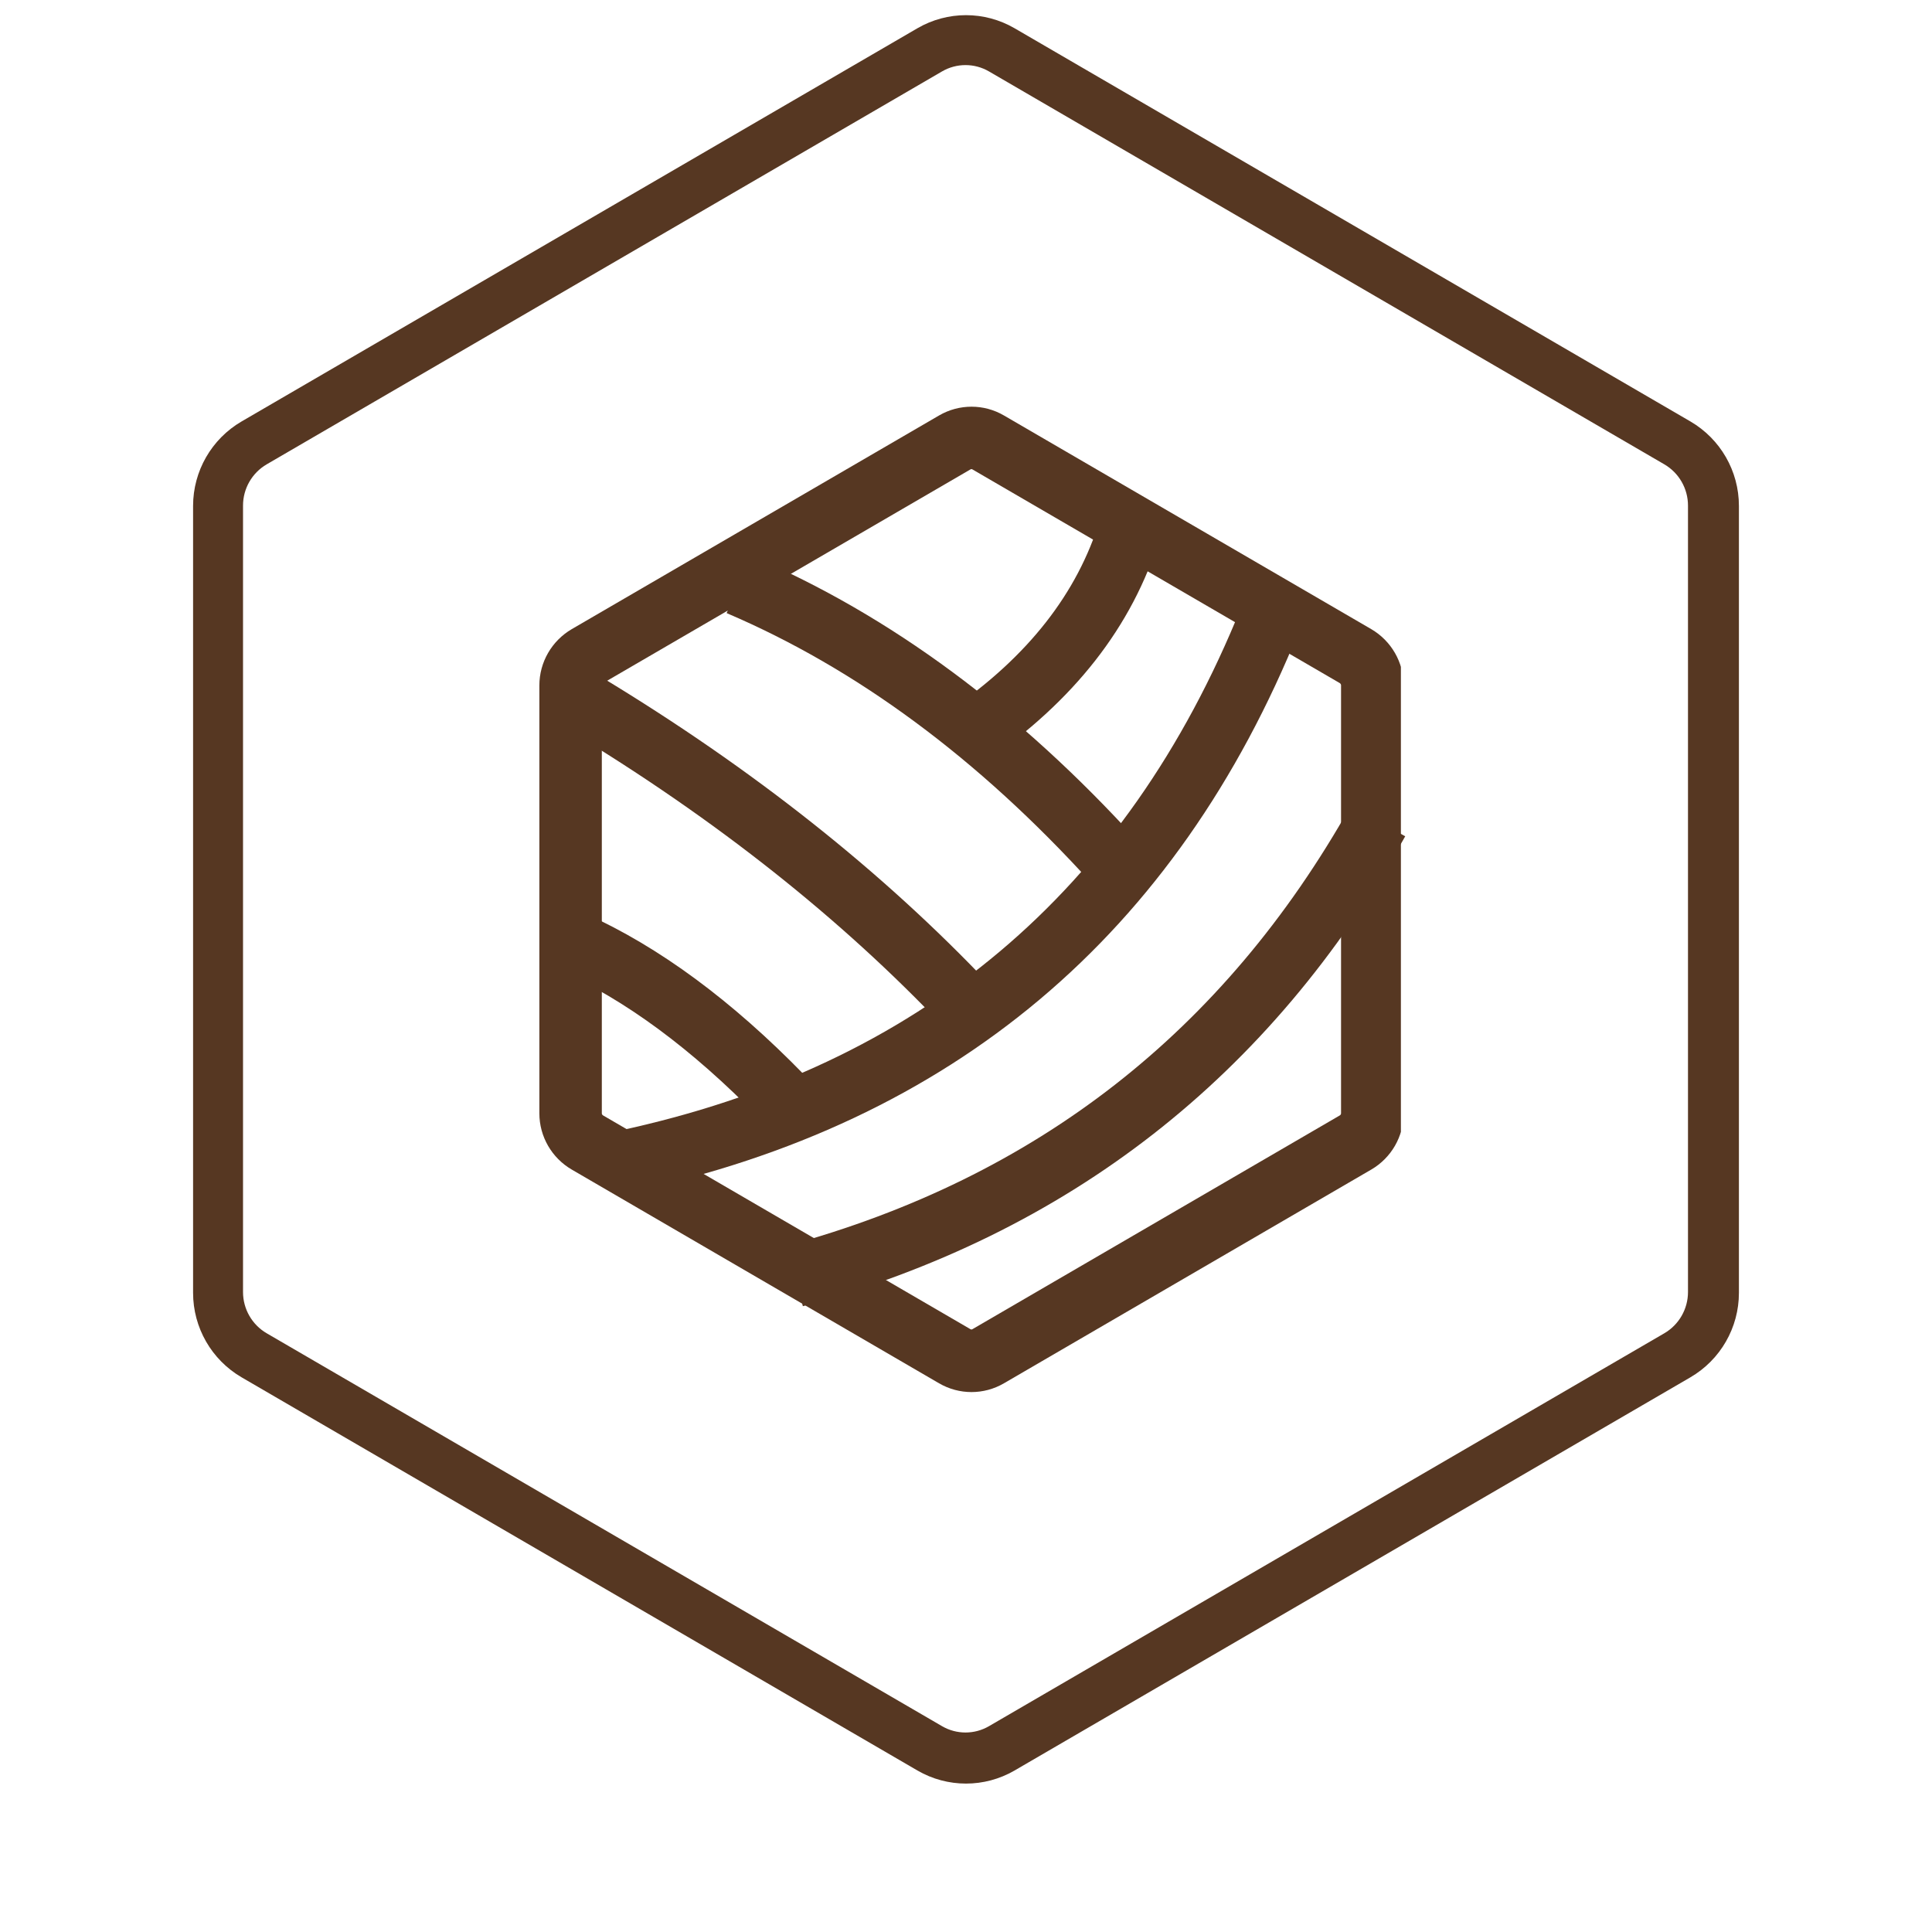
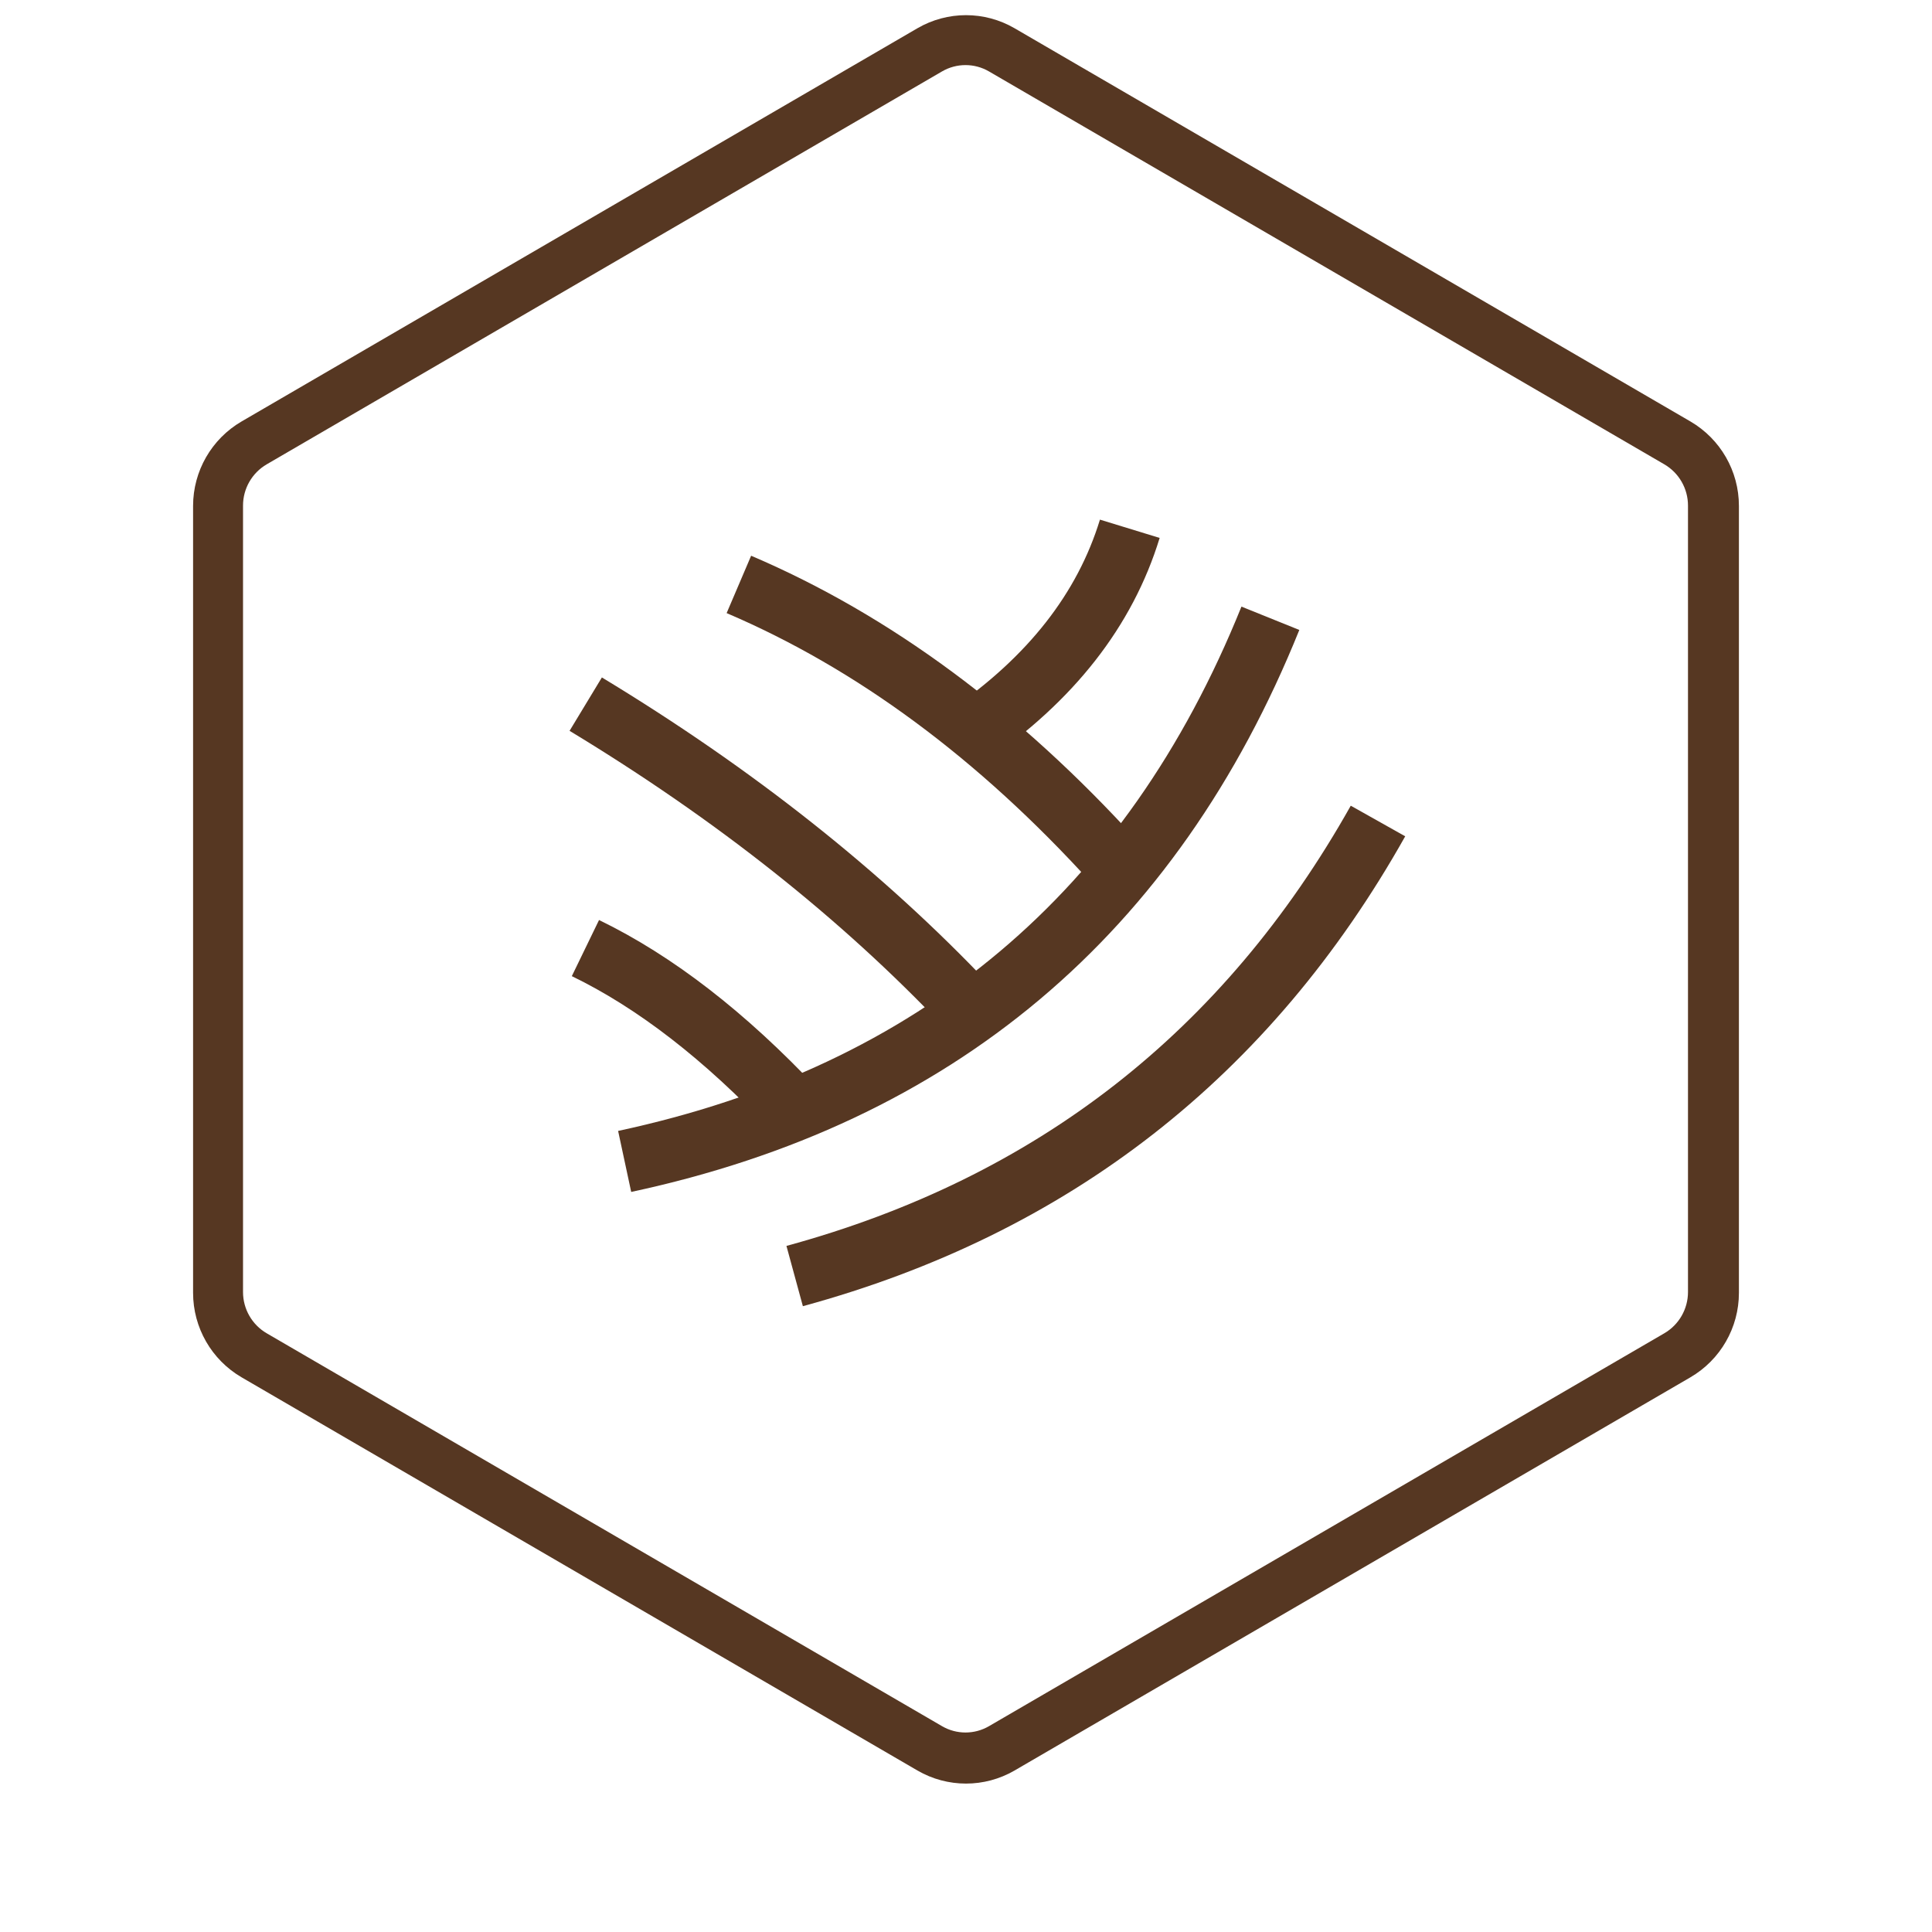
<svg xmlns="http://www.w3.org/2000/svg" width="144" zoomAndPan="magnify" viewBox="0 0 108 115.92" height="144" preserveAspectRatio="xMidYMid meet" version="1.0">
  <defs>
    <clipPath id="76b26c0056">
      <path d="M 7.625 0 L 100.375 0 L 100.375 107.926 L 7.625 107.926 Z M 7.625 0 " clip-rule="nonzero" />
    </clipPath>
    <clipPath id="6b3be9cdff">
      <path d="M 56.914 1.695 L 97.461 25.285 C 99.266 26.336 100.375 28.266 100.375 30.355 L 100.375 77.57 C 100.375 79.66 99.266 81.59 97.461 82.641 L 56.914 106.23 C 55.113 107.277 52.887 107.277 51.086 106.23 L 10.539 82.641 C 8.734 81.59 7.625 79.66 7.625 77.57 L 7.625 30.355 C 7.625 28.266 8.734 26.336 10.539 25.285 L 51.086 1.695 C 52.887 0.648 55.113 0.648 56.914 1.695 Z M 56.914 1.695 " clip-rule="nonzero" />
    </clipPath>
    <clipPath id="8ee974a6f6">
-       <path d="M 15.402 16 L 67.094 16 L 67.094 76 L 15.402 76 Z M 15.402 16 " clip-rule="nonzero" />
-     </clipPath>
+       </clipPath>
    <clipPath id="b158fe3c4a">
-       <path d="M 43.273 16.926 L 65.312 29.746 C 66.516 30.449 67.258 31.734 67.258 33.125 L 67.258 58.801 C 67.258 60.191 66.516 61.477 65.312 62.176 L 43.273 75 C 42.074 75.699 40.59 75.699 39.387 75 L 17.348 62.176 C 16.145 61.477 15.402 60.191 15.402 58.801 L 15.402 33.125 C 15.402 31.734 16.145 30.449 17.348 29.746 L 39.387 16.926 C 40.59 16.227 42.074 16.227 43.273 16.926 Z M 43.273 16.926 " clip-rule="nonzero" />
-     </clipPath>
+       </clipPath>
    <clipPath id="62a034da9f">
      <path d="M 0.227 7 L 81 7 L 81 83 L 0.227 83 Z M 0.227 7 " clip-rule="nonzero" />
    </clipPath>
    <clipPath id="bd594c2e69">
      <path d="M 9 20 L 82.492 20 L 82.492 90 L 9 90 Z M 9 20 " clip-rule="nonzero" />
    </clipPath>
    <clipPath id="d75a49a973">
      <path d="M 0.227 13 L 63 13 L 63 74 L 0.227 74 Z M 0.227 13 " clip-rule="nonzero" />
    </clipPath>
    <clipPath id="25d389af47">
      <path d="M 0.227 27 L 52 27 L 52 80 L 0.227 80 Z M 0.227 27 " clip-rule="nonzero" />
    </clipPath>
    <clipPath id="556942d4cc">
      <rect x="0" width="83" y="0" height="92" />
    </clipPath>
  </defs>
  <g clip-path="url(#76b26c0056)">
    <g clip-path="url(#6b3be9cdff)">
      <path stroke-linecap="butt" transform="matrix(0.749, 0, 0, 0.749, 7.626, 0)" fill="none" stroke-linejoin="miter" d="M 65.763 2.262 L 119.863 33.737 C 122.271 35.139 123.751 37.714 123.751 40.502 L 123.751 103.498 C 123.751 106.287 122.271 108.862 119.863 110.264 L 65.763 141.738 C 63.36 143.135 60.39 143.135 57.987 141.738 L 3.887 110.264 C 1.479 108.862 -0.001 106.287 -0.001 103.498 L -0.001 40.502 C -0.001 37.714 1.479 35.139 3.887 33.737 L 57.987 2.262 C 60.39 0.865 63.36 0.865 65.763 2.262 Z M 65.763 2.262 " stroke="#563722" stroke-width="8" stroke-opacity="1" stroke-miterlimit="4" />
    </g>
  </g>
  <g transform="matrix(1, 0, 0, 1, 13, 8)">
    <g clip-path="url(#556942d4cc)">
      <g clip-path="url(#8ee974a6f6)">
        <g clip-path="url(#b158fe3c4a)">
          <path stroke-linecap="butt" transform="matrix(0.749, 0, 0, 0.749, 15.404, 15.793)" fill="none" stroke-linejoin="miter" d="M 37.203 1.512 L 66.623 18.625 C 68.229 19.564 69.22 21.28 69.22 23.136 L 69.22 57.411 C 69.22 59.267 68.229 60.983 66.623 61.916 L 37.203 79.035 C 35.602 79.968 33.621 79.968 32.015 79.035 L 2.595 61.916 C 0.989 60.983 -0.002 59.267 -0.002 57.411 L -0.002 23.136 C -0.002 21.28 0.989 19.564 2.595 18.625 L 32.015 1.512 C 33.621 0.578 35.602 0.578 37.203 1.512 Z M 37.203 1.512 " stroke="#563722" stroke-width="10.005" stroke-opacity="1" stroke-miterlimit="4" />
        </g>
      </g>
      <g clip-path="url(#62a034da9f)">
        <path stroke-linecap="butt" transform="matrix(0.573, -0.482, 0.482, 0.573, 18.784, 60.985)" fill="none" stroke-linejoin="miter" d="M 1.171 2.208 C 23.712 14.177 46.251 14.176 68.785 2.21 " stroke="#563722" stroke-width="5" stroke-opacity="1" stroke-miterlimit="4" />
      </g>
      <g clip-path="url(#bd594c2e69)">
        <path stroke-linecap="butt" transform="matrix(0.591, -0.461, 0.461, 0.591, 29.084, 67.645)" fill="none" stroke-linejoin="miter" d="M 0.967 2.308 C 20.707 10.567 40.45 10.567 60.19 2.306 " stroke="#563722" stroke-width="5" stroke-opacity="1" stroke-miterlimit="4" />
      </g>
      <path stroke-linecap="butt" transform="matrix(-0.602, -0.445, 0.445, -0.602, 49.117, 45.421)" fill="none" stroke-linejoin="miter" d="M 0.49 2.452 C 14.047 5.156 26.533 5.157 37.932 2.452 " stroke="#563722" stroke-width="5" stroke-opacity="1" stroke-miterlimit="4" />
      <g clip-path="url(#d75a49a973)">
        <path stroke-linecap="butt" transform="matrix(-0.587, -0.465, 0.465, -0.587, 40.129, 54.004)" fill="none" stroke-linejoin="miter" d="M 0.354 2.48 C 12.549 4.231 25.549 4.226 39.352 2.482 " stroke="#563722" stroke-width="5" stroke-opacity="1" stroke-miterlimit="4" />
      </g>
      <g clip-path="url(#25d389af47)">
        <path stroke-linecap="butt" transform="matrix(-0.592, -0.458, 0.458, -0.592, 29.81, 60.228)" fill="none" stroke-linejoin="miter" d="M 0.39 2.47 C 8.435 3.741 15.497 3.743 21.578 2.467 " stroke="#563722" stroke-width="5" stroke-opacity="1" stroke-miterlimit="4" />
      </g>
      <path stroke-linecap="butt" transform="matrix(0.462, -0.59, 0.59, 0.462, 39.326, 35.519)" fill="none" stroke-linejoin="miter" d="M 0.751 2.382 C 8.485 4.819 15.516 4.819 21.853 2.383 " stroke="#563722" stroke-width="5" stroke-opacity="1" stroke-miterlimit="4" />
    </g>
  </g>
</svg>